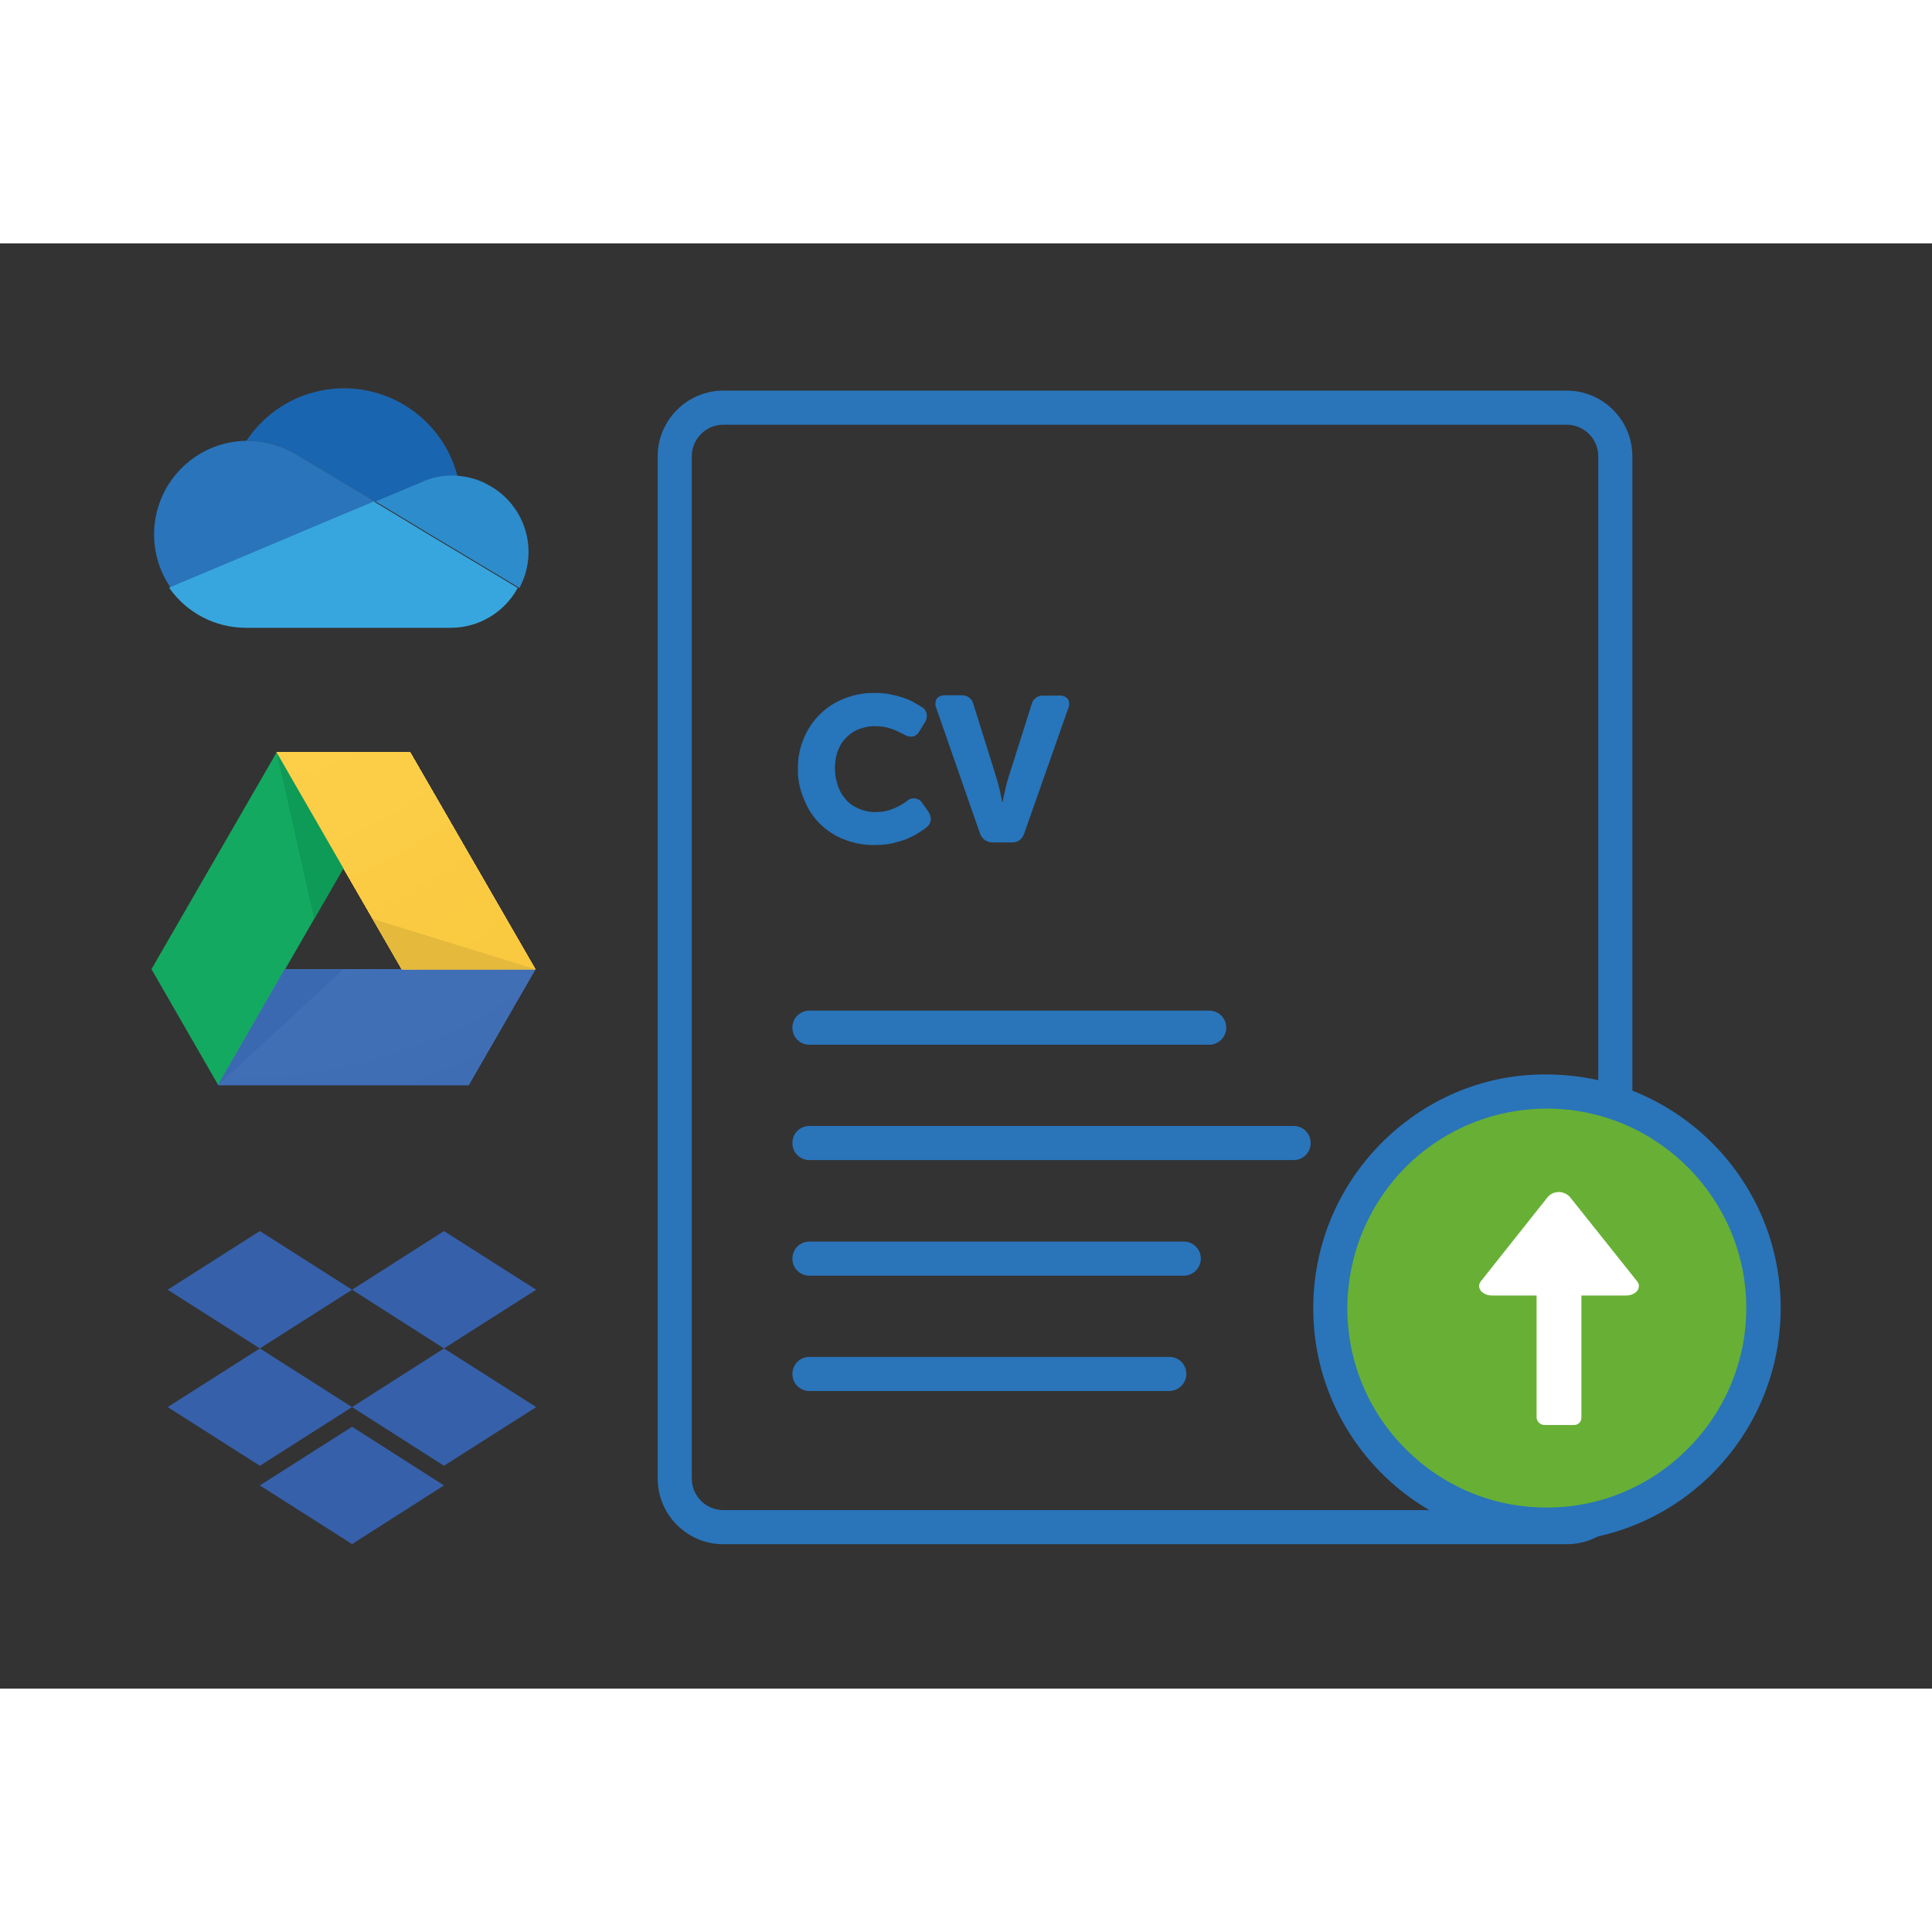
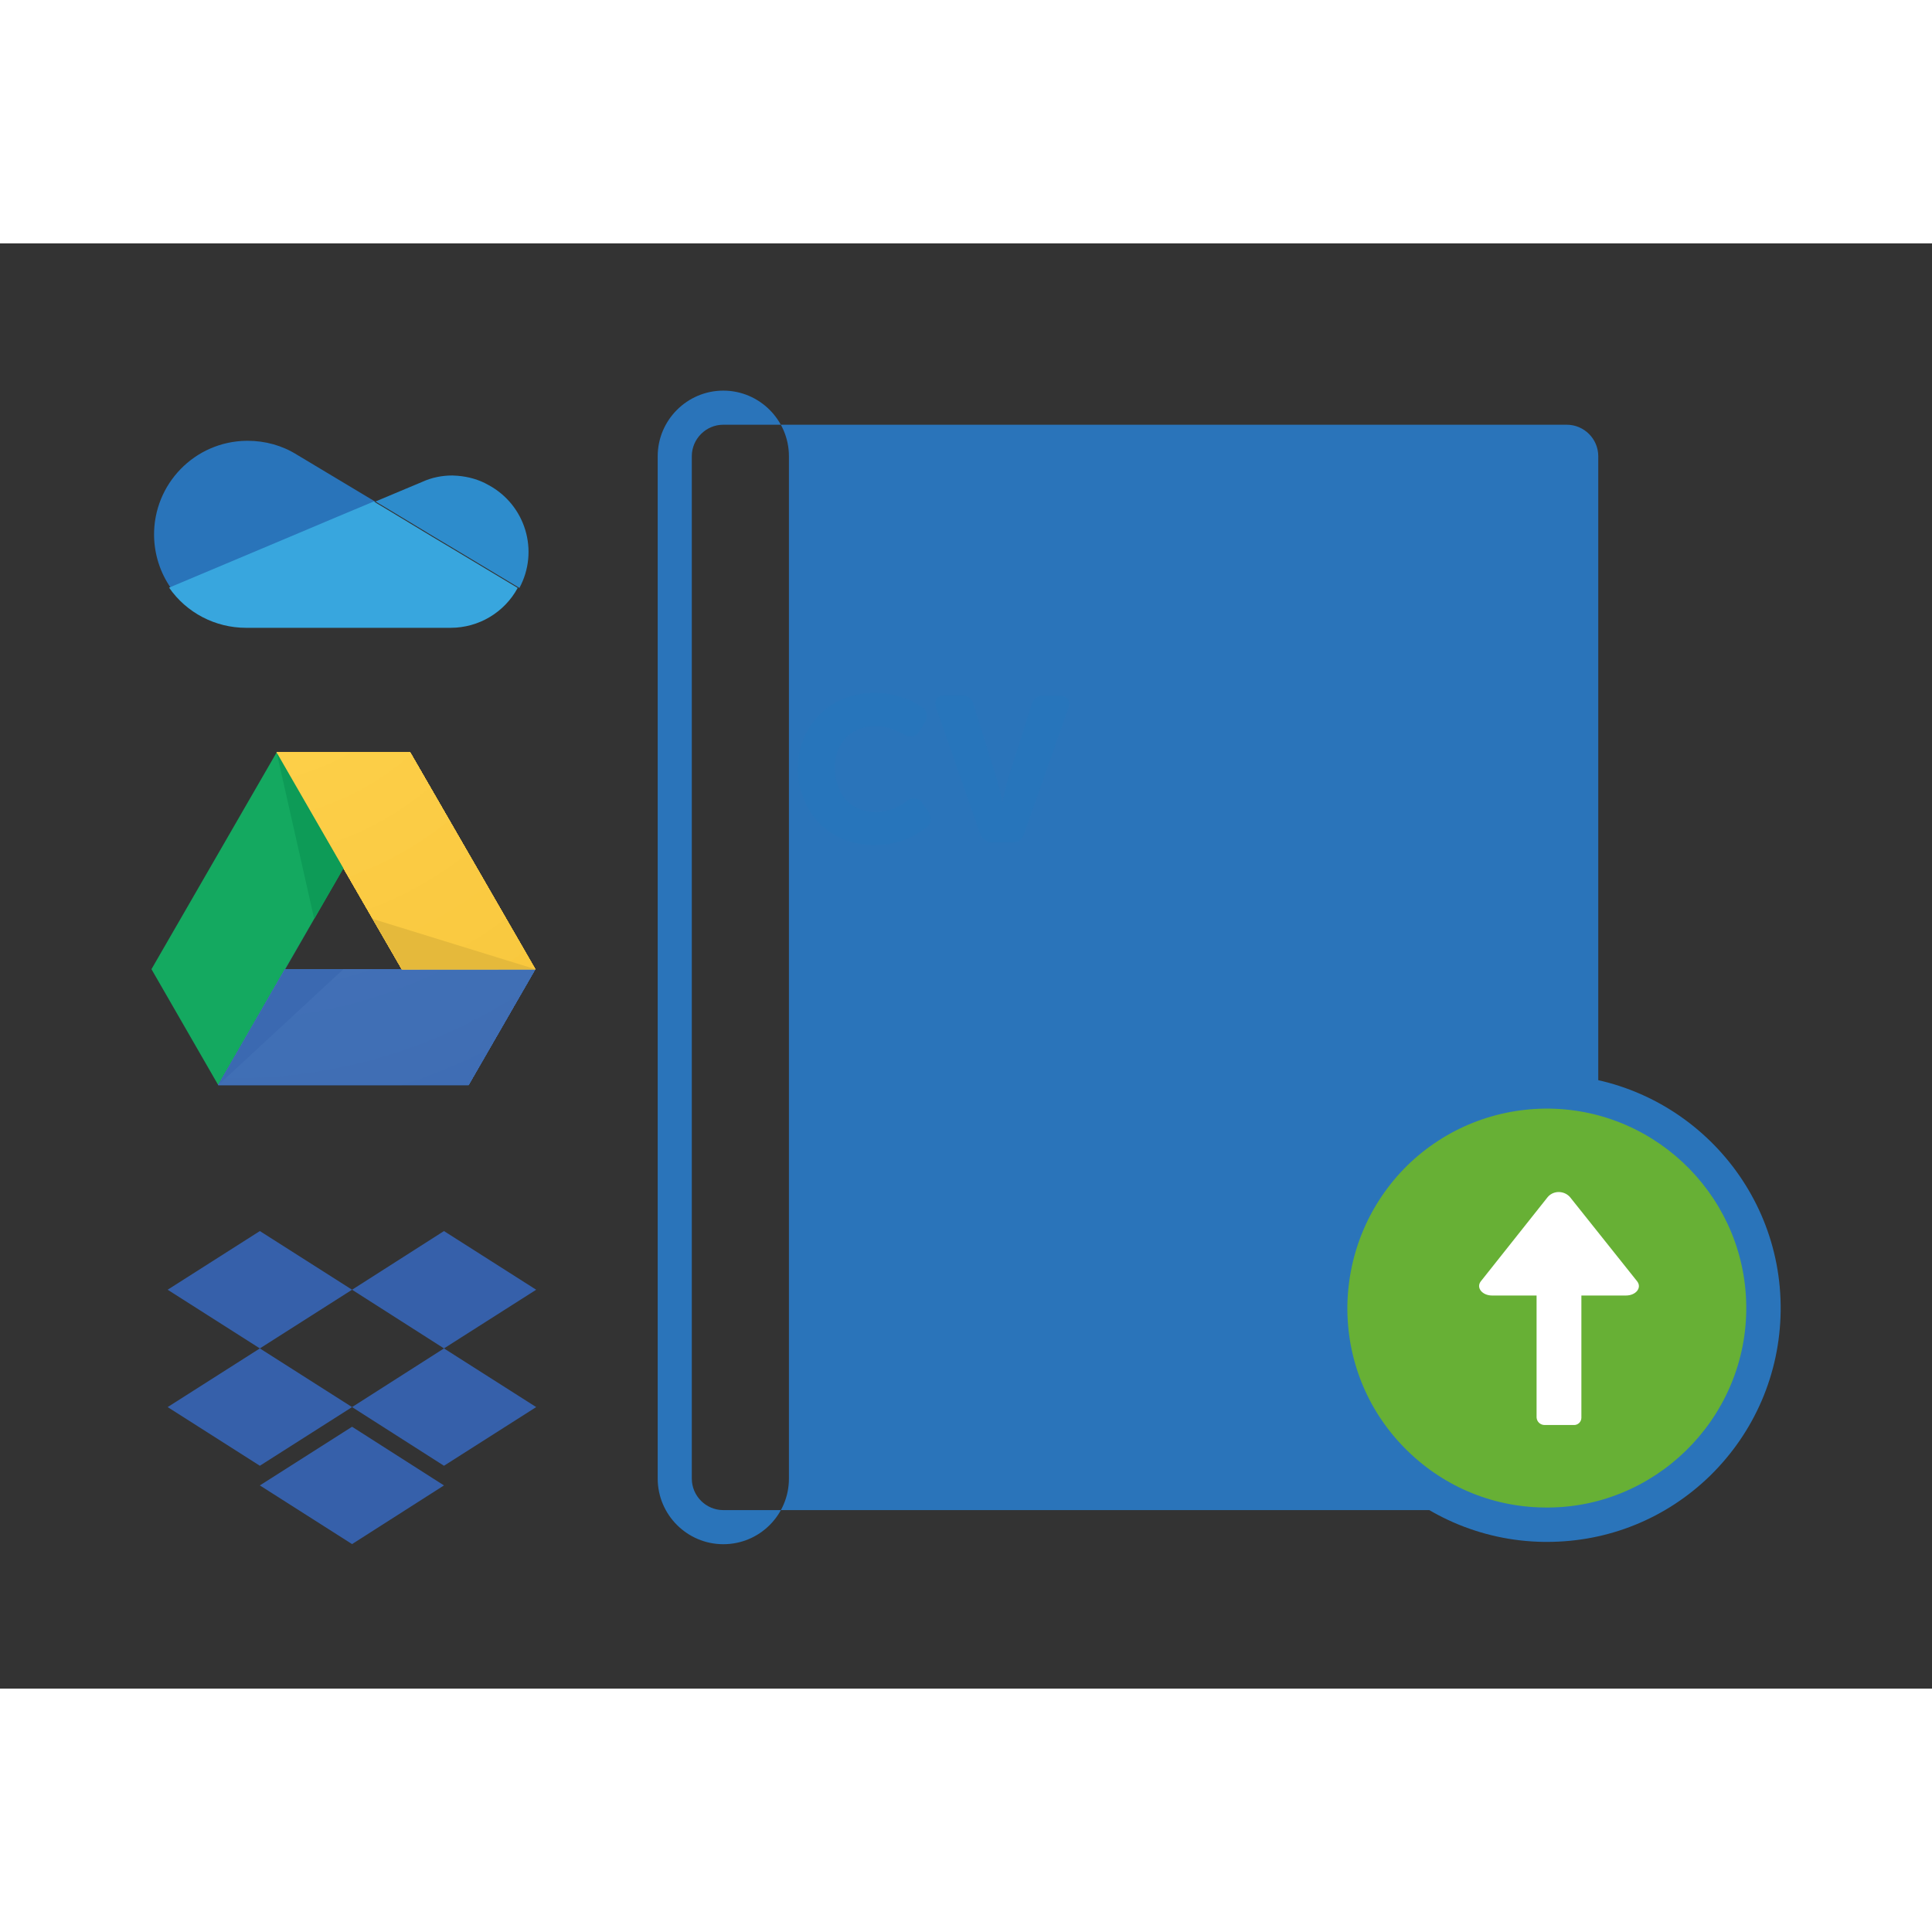
<svg xmlns="http://www.w3.org/2000/svg" xmlns:xlink="http://www.w3.org/1999/xlink" version="1.1" height="50" width="50" id="Layer_1" x="0" y="0" viewBox="0 0 66.84 50" xml:space="preserve">
  <rect x="0" y="0" width="66.84" height="50" fill="#333333" stroke="none" />
  <style>.st1,.st4,.st9{clip-path:url(#SVGID_2_);fill:#3b68b0}.st4,.st9{fill:#3d6ab2}.st9{fill:#406fb5}.st27{clip-path:url(#SVGID_4_);fill:#f6c337}.st50{fill:#3660aa}.st55{fill:#2a74ba}</style>
  <path fill="#14a960" d="M7.55 29.12l-2.31-4.01 4.33-7.5 2.31 4.01z" id="XMLID_41_" />
  <g id="XMLID_38_">
    <defs>
      <path id="SVGID_1_" d="M7.55 29.12l2.31-4.01h8.66l-2.31 4.01z" />
    </defs>
    <clipPath id="SVGID_2_">
      <use xlink:href="#SVGID_1_" overflow="visible" />
    </clipPath>
    <path class="st1" d="M7.55 25.11h10.97v4H7.55z" />
    <path class="st1" d="M6.45 24.01h13.17v6.21H6.45z" />
    <path clip-path="url(#SVGID_2_)" fill="#3c69b1" d="M6.45 24.01h13.17v6.21H6.45z" />
    <path clip-path="url(#SVGID_2_)" fill="#3d69b1" d="M6.45 24.01h13.17v6.21H6.45z" />
    <path class="st4" d="M19.62 24.01H6.45v6.21h7.97v4.02c2.98-.8 5.81-2.17 8.31-4.06h-3.11v-6.17z" />
    <path class="st4" d="M19.62 24.01H6.45v6.21h7.82v3.46c2.91-.78 5.67-2.12 8.11-3.96h-2.76v-5.71z" />
    <path d="M19.62 24.01H6.45v6.21h7.53v2.38c2.77-.74 5.4-2.01 7.73-3.77h-2.08v-4.82z" clip-path="url(#SVGID_2_)" fill="#3e6bb3" />
    <path d="M19.62 24.01H6.45v6.21h7.24v1.3c5.27-1.41 10-4.83 12.94-9.93l-7.01 2.42z" clip-path="url(#SVGID_2_)" fill="#3f6cb3" />
    <path d="M19.62 24.01H6.45v6.21h6.95v.21c4.99-1.34 9.47-4.58 12.26-9.41l-6.04 2.99z" clip-path="url(#SVGID_2_)" fill="#3f6db4" />
    <path d="M19.62 24.01H6.45v5.85h-.64c2.46.3 4.93.12 7.29-.51 4.71-1.26 8.94-4.32 11.58-8.88l-5.06 3.54z" clip-path="url(#SVGID_2_)" fill="#406eb4" />
    <path class="st9" d="M19.62 24.01H6.45v2.46H-.8c8.58 4.96 19.56 2.01 24.51-6.57l-4.09 4.11z" />
    <path class="st9" d="M19.62 24.01H6.45v1.49H-.24c8.05 4.65 18.34 1.89 22.98-6.16l-3.12 4.67z" />
    <path d="M19.62 24.01H6.45v.68H.23c7.6 4.39 17.32 1.78 21.7-5.82l-2.31 5.14z" clip-path="url(#SVGID_2_)" fill="#416fb6" />
    <path d="M19.62 24.01H6.44l-5.76-.13c7.15 4.13 16.3 1.68 20.43-5.47l-1.49 5.6z" clip-path="url(#SVGID_2_)" fill="#4270b6" />
    <path d="M19.62 24.01H6.45l-5.29-.94c6.71 3.87 15.28 1.57 19.15-5.13l-.69 6.07z" clip-path="url(#SVGID_2_)" fill="#4371b7" />
    <path d="M19.5 24.01H6.45l-4.82-1.75c6.26 3.61 14.26 1.47 17.87-4.79v6.54z" clip-path="url(#SVGID_2_)" fill="#4572b7" />
    <path d="M18.69 24.01H6.44l-4.35-2.55c5.81 3.36 13.24 1.36 16.6-4.45v7z" clip-path="url(#SVGID_2_)" fill="#4673b8" />
  </g>
  <g id="XMLID_36_">
    <defs>
      <path id="SVGID_3_" d="M18.52 25.11H13.9l-4.33-7.5h4.62z" />
    </defs>
    <clipPath id="SVGID_4_">
      <use xlink:href="#SVGID_3_" overflow="visible" />
    </clipPath>
    <path class="st27" d="M9.57 17.61h8.95v7.5H9.57z" />
    <path class="st27" d="M19.62 23.88v-7.37H8.46v9.71h11.16z" />
    <path clip-path="url(#SVGID_4_)" fill="#f6c438" d="M19.62 23.23v-6.72H8.46v9.71h11.16z" />
    <path clip-path="url(#SVGID_4_)" fill="#f7c539" d="M19.62 22.58v-6.07H8.46v9.71h11.16z" />
    <path d="M19.62 21.94v-5.42H8.46v9.71h5.4v5.97c5.44-1.46 10.32-4.99 13.36-10.25h-7.6z" clip-path="url(#SVGID_4_)" fill="#f7c63b" />
    <path d="M19.62 21.29v-4.78H8.46v9.71h5.06v4.72c5.12-1.37 9.71-4.7 12.57-9.65h-6.47z" clip-path="url(#SVGID_4_)" fill="#f8c63c" />
    <path d="M19.62 20.64v-4.13H8.46v9.71h4.73v3.47c4.8-1.29 9.11-4.4 11.79-9.04h-5.36z" clip-path="url(#SVGID_4_)" fill="#f8c73d" />
    <path d="M19.62 19.99v-3.48H8.46v9.71h4.39v2.22c4.48-1.2 8.5-4.11 11-8.44h-4.23z" clip-path="url(#SVGID_4_)" fill="#f9c83e" />
    <path d="M19.62 19.35v-2.84H8.46v9.71h4.06v.97c4.16-1.11 7.89-3.81 10.21-7.84h-3.11z" clip-path="url(#SVGID_4_)" fill="#f9c940" />
    <path d="M19.62 18.7v-2.19H8.46v9.71l-2.21.13c2 .25 4.02.1 5.94-.41 3.84-1.03 7.28-3.52 9.43-7.23h-2z" clip-path="url(#SVGID_4_)" fill="#faca41" />
    <path d="M19.62 18.05v-1.54H8.46v6.75H1.05c6.81 3.93 15.51 1.6 19.44-5.21h-.87z" clip-path="url(#SVGID_4_)" fill="#faca42" />
    <path d="M19.38 17.41c.89-1.55 1.43-3.2 1.64-4.87l-1.39 3.98H8.46v5.63H1.7c6.19 3.57 14.1 1.45 17.68-4.74z" clip-path="url(#SVGID_4_)" fill="#fbcb43" />
    <path d="M18.26 16.76c.8-1.39 1.29-2.88 1.47-4.38l-.11 4.14H8.46v4.51H2.35c5.57 3.21 12.69 1.3 15.91-4.27z" clip-path="url(#SVGID_4_)" fill="#fbcc45" />
    <path d="M17.14 16.51H8.46v3.39H2.99c4.95 2.86 11.28 1.16 14.14-3.79v.4z" clip-path="url(#SVGID_4_)" fill="#fccd46" />
    <path d="M16.01 16.51H8.46v2.27H3.64c4.33 2.5 9.87 1.02 12.37-3.32v1.05z" clip-path="url(#SVGID_4_)" fill="#fcce47" />
    <path d="M14.89 16.51H8.46v1.15H4.29c3.71 2.14 8.46.87 10.61-2.84v1.69z" clip-path="url(#SVGID_4_)" fill="#fdcf48" />
    <path d="M13.77 16.51H8.46v.03H4.94c3.09 1.79 7.05.73 8.84-2.37v2.34z" clip-path="url(#SVGID_4_)" fill="#fdcf4a" />
    <path d="M12.65 16.51H8.46l-2.88-1.09c2.48 1.43 5.64.58 7.07-1.89v2.98z" clip-path="url(#SVGID_4_)" fill="#fed04b" />
  </g>
  <path fill="#3b69b1" d="M11.88 25.11H9.86l1.01-1.74-3.32 5.75z" id="XMLID_35_" />
  <path fill="#e5b93b" d="M13.9 25.11h4.62l-5.63-1.74z" id="XMLID_33_" />
  <path fill="#0d9b57" d="M10.87 23.37l1.01-1.75-2.31-4.01z" id="XMLID_32_" />
  <g>
    <path class="st50" d="M8.99 34.17L5.8 36.2l3.19 2.03 3.19-2.03zM15.36 34.17l-3.18 2.03 3.18 2.03 3.19-2.03z" />
    <path class="st50" d="M5.8 40.26l3.19 2.03 3.19-2.03-3.19-2.03zM15.36 38.23l-3.18 2.03 3.18 2.03 3.19-2.03zM8.99 42.97L12.18 45l3.18-2.03-3.18-2.03z" />
  </g>
  <g>
-     <path d="M10.27 7.31l2.72 1.63 1.62-.68c.33-.14.68-.22 1.04-.21.06 0 .12 0 .18.01-.56-2.17-2.76-3.47-4.93-2.92-.98.25-1.82.85-2.38 1.7h.04c.61-.02 1.2.15 1.71.47z" fill="#1a65af" />
    <path d="M10.27 7.31c-.51-.32-1.1-.48-1.7-.48h-.04c-1.79.02-3.22 1.49-3.2 3.28.01.65.21 1.28.58 1.81l2.4-1.01 1.07-.45 2.37-1 1.24-.52-2.72-1.63z" fill="#2974ba" />
    <path d="M15.83 8.04c-.06 0-.12-.01-.18-.01-.36 0-.71.07-1.04.22l-1.62.68.47.28 1.54.93.67.4 2.3 1.38c.69-1.28.21-2.87-1.07-3.56-.33-.19-.7-.29-1.07-.32z" fill="#2d8ccc" />
    <path d="M15.61 10.54l-.67-.4-1.54-.93-.47-.28-1.24.52-2.37 1-1.07.45-2.4 1.01c.6.87 1.6 1.39 2.66 1.39h7.08c.97 0 1.86-.53 2.32-1.38l-2.3-1.38z" fill="#38a6de" />
  </g>
  <g>
    <path class="st55" d="M-1558.31 328.57h-13.83c-.33 0-.59-.26-.59-.59 0-.33.26-.59.59-.59h13.83c.33 0 .59.26.59.59 0 .33-.27.59-.59.59zM-1555.39 332.56h-16.75c-.33 0-.59-.26-.59-.59s.26-.59.59-.59h16.75c.33 0 .59.26.59.59s-.26.59-.59.59zM-1559.19 336.56h-12.95c-.33 0-.59-.26-.59-.59 0-.33.26-.59.59-.59h12.95c.33 0 .59.26.59.59 0 .32-.26.59-.59.59zM-1559.69 340.55h-12.45c-.33 0-.59-.26-.59-.59 0-.33.26-.59.59-.59h12.45c.33 0 .59.26.59.59 0 .32-.27.59-.59.59z" transform="translate(1600.144 -300.846)" />
-     <path class="st55" d="M-1545.94 345.85h-29.18c-1.25 0-2.27-1.02-2.27-2.27v-35.37c0-1.25 1.02-2.27 2.27-2.27h29.18c1.25 0 2.27 1.02 2.27 2.27v35.37c0 1.25-1.01 2.27-2.27 2.27zm-29.18-38.73c-.6 0-1.09.49-1.09 1.09v35.37c0 .6.49 1.09 1.09 1.09h29.18c.6 0 1.09-.49 1.09-1.09v-35.37c0-.6-.49-1.09-1.09-1.09h-29.18z" transform="translate(1600.144 -300.846)" />
+     <path class="st55" d="M-1545.94 345.85h-29.18c-1.25 0-2.27-1.02-2.27-2.27v-35.37c0-1.25 1.02-2.27 2.27-2.27c1.25 0 2.27 1.02 2.27 2.27v35.37c0 1.25-1.01 2.27-2.27 2.27zm-29.18-38.73c-.6 0-1.09.49-1.09 1.09v35.37c0 .6.49 1.09 1.09 1.09h29.18c.6 0 1.09-.49 1.09-1.09v-35.37c0-.6-.49-1.09-1.09-1.09h-29.18z" transform="translate(1600.144 -300.846)" />
    <g transform="translate(1600.144 -300.846)">
      <circle cx="-1546.63" cy="337.69" r="7.49" fill="#67b035" />
      <path class="st55" d="M-1546.62 345.77h-.11c-4.46-.06-8.04-3.73-7.98-8.19.03-2.16.9-4.18 2.44-5.69 1.55-1.51 3.59-2.34 5.75-2.29 4.46.06 8.04 3.73 7.98 8.19-.03 2.16-.9 4.18-2.44 5.69-1.52 1.48-3.52 2.29-5.64 2.29zm-6.91-8.17c-.02 1.84.67 3.58 1.96 4.9 1.29 1.32 3.01 2.06 4.85 2.08 3.78.06 6.94-3.01 6.99-6.81.05-3.8-3.01-6.94-6.81-6.99-1.83-.02-3.58.67-4.91 1.96-1.31 1.29-2.05 3.02-2.08 4.86z" />
    </g>
    <path d="M-1572.54 319.01c0-.35.06-.7.2-1.03.13-.31.31-.59.55-.83.24-.24.53-.43.84-.55.34-.14.71-.21 1.08-.2.18 0 .36.01.54.05.15.03.31.07.45.12.12.04.25.09.36.16.09.05.18.1.27.16.09.05.15.14.17.25.01.11-.02.21-.08.3l-.18.29c-.05.09-.13.16-.24.18-.1.01-.21-.02-.3-.08-.13-.07-.28-.14-.42-.19-.17-.06-.35-.09-.53-.09-.22-.01-.45.04-.65.12-.17.08-.32.19-.44.33-.12.13-.2.29-.26.46-.05.17-.08.35-.08.54 0 .19.03.38.09.56.05.18.14.35.26.49.12.15.27.26.45.34.2.09.42.14.64.13.2 0 .4-.04.59-.12.16-.07.31-.15.45-.25.13-.14.35-.14.49-.01.02.02.04.05.06.08l.2.28c.06.08.09.19.09.29-.01.1-.07.2-.15.26-.08.06-.18.13-.29.2-.13.08-.26.14-.39.2-.16.06-.33.11-.5.15-.19.04-.39.06-.59.06-.38.01-.75-.06-1.1-.2-.63-.25-1.13-.75-1.37-1.39-.15-.35-.22-.7-.21-1.06zm4.79-2.08c-.05-.1-.04-.23.01-.33.08-.09.19-.13.31-.12h.53c.21-.02.4.12.44.33l.8 2.56c.02.08.05.17.07.26.02.1.05.18.06.26.02.09.04.19.06.29h.01c.02-.1.04-.2.06-.29.02-.08.04-.17.06-.26.02-.1.05-.18.07-.26l.81-2.56c.04-.2.23-.34.44-.32h.51c.12-.01.23.03.31.12.06.1.06.22.01.33l-1.52 4.32c-.06.2-.24.33-.45.31h-.63c-.2.01-.39-.12-.45-.31l-1.51-4.33z" fill="#2775bb" transform="translate(1600.144 -300.846)" />
  </g>
  <path d="M51.62 36.4h1.54v4.22c.01.15.13.26.28.26h1c.15.01.27-.11.27-.25V36.4h1.54c.35 0 .56-.27.39-.49L54.32 33c-.18-.21-.5-.24-.71-.07-.02.02-.05.04-.07.07l-2.31 2.91c-.17.22.05.49.39.49z" fill="#fff" />
</svg>